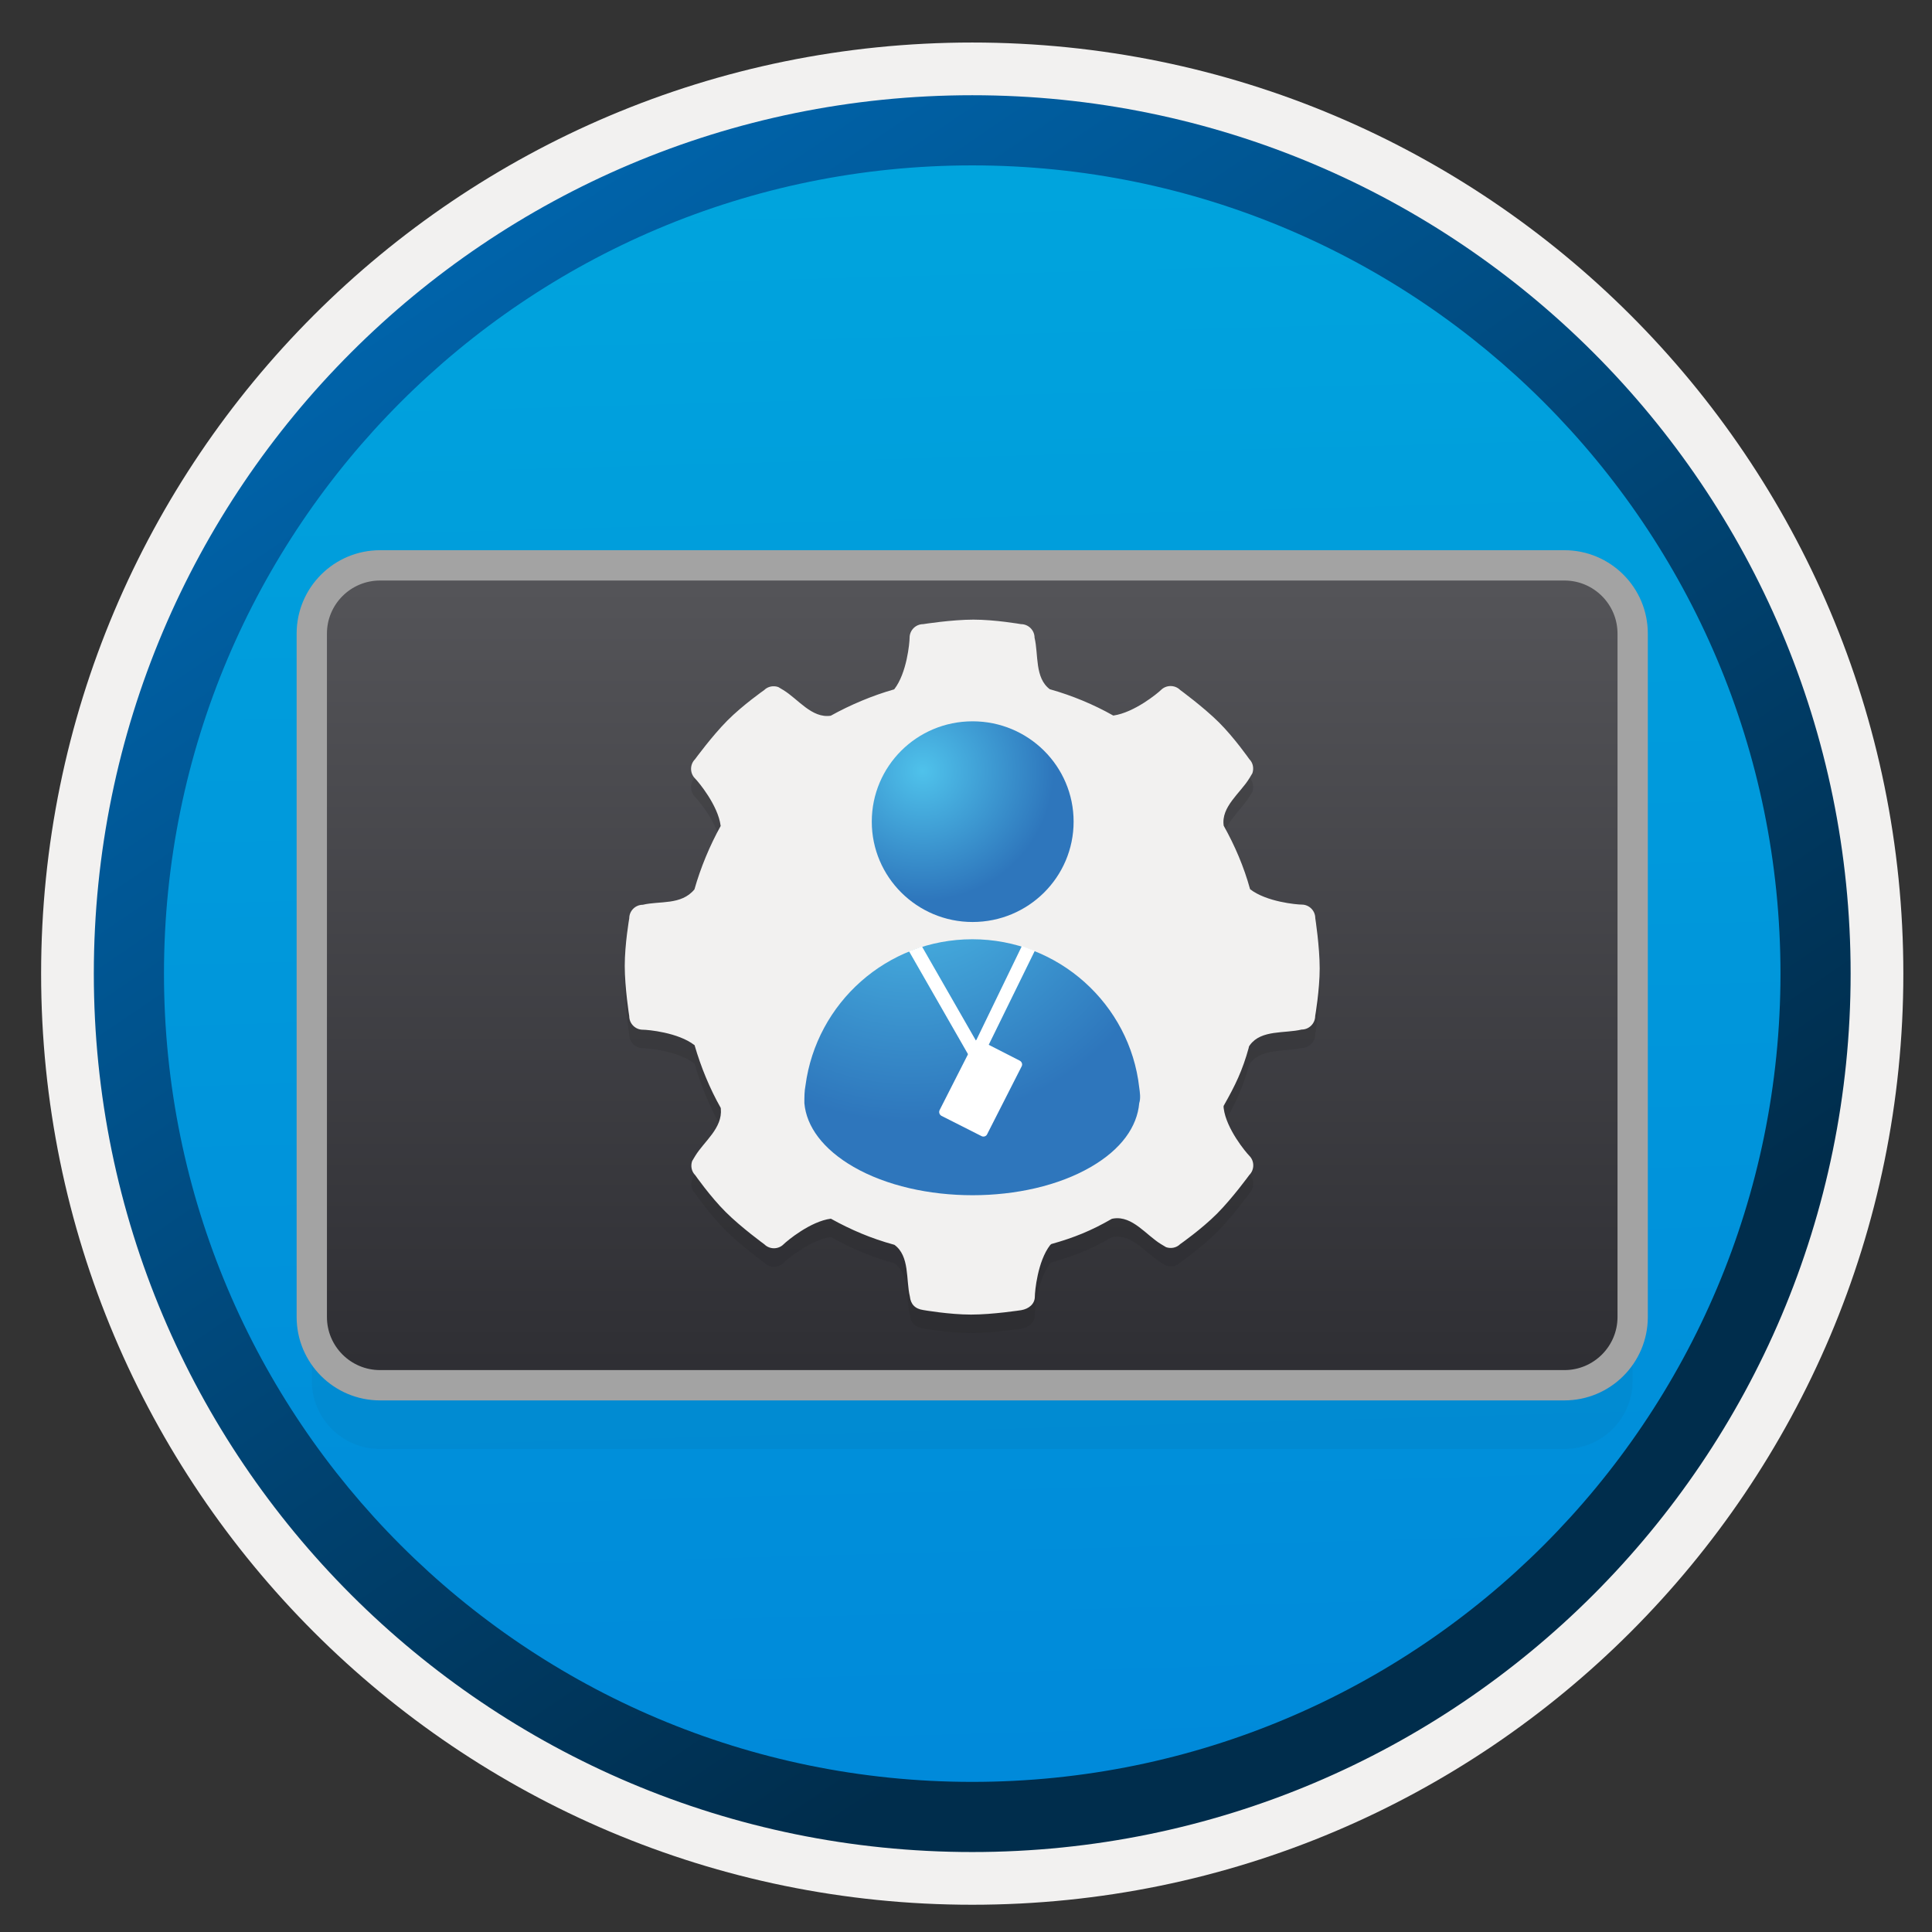
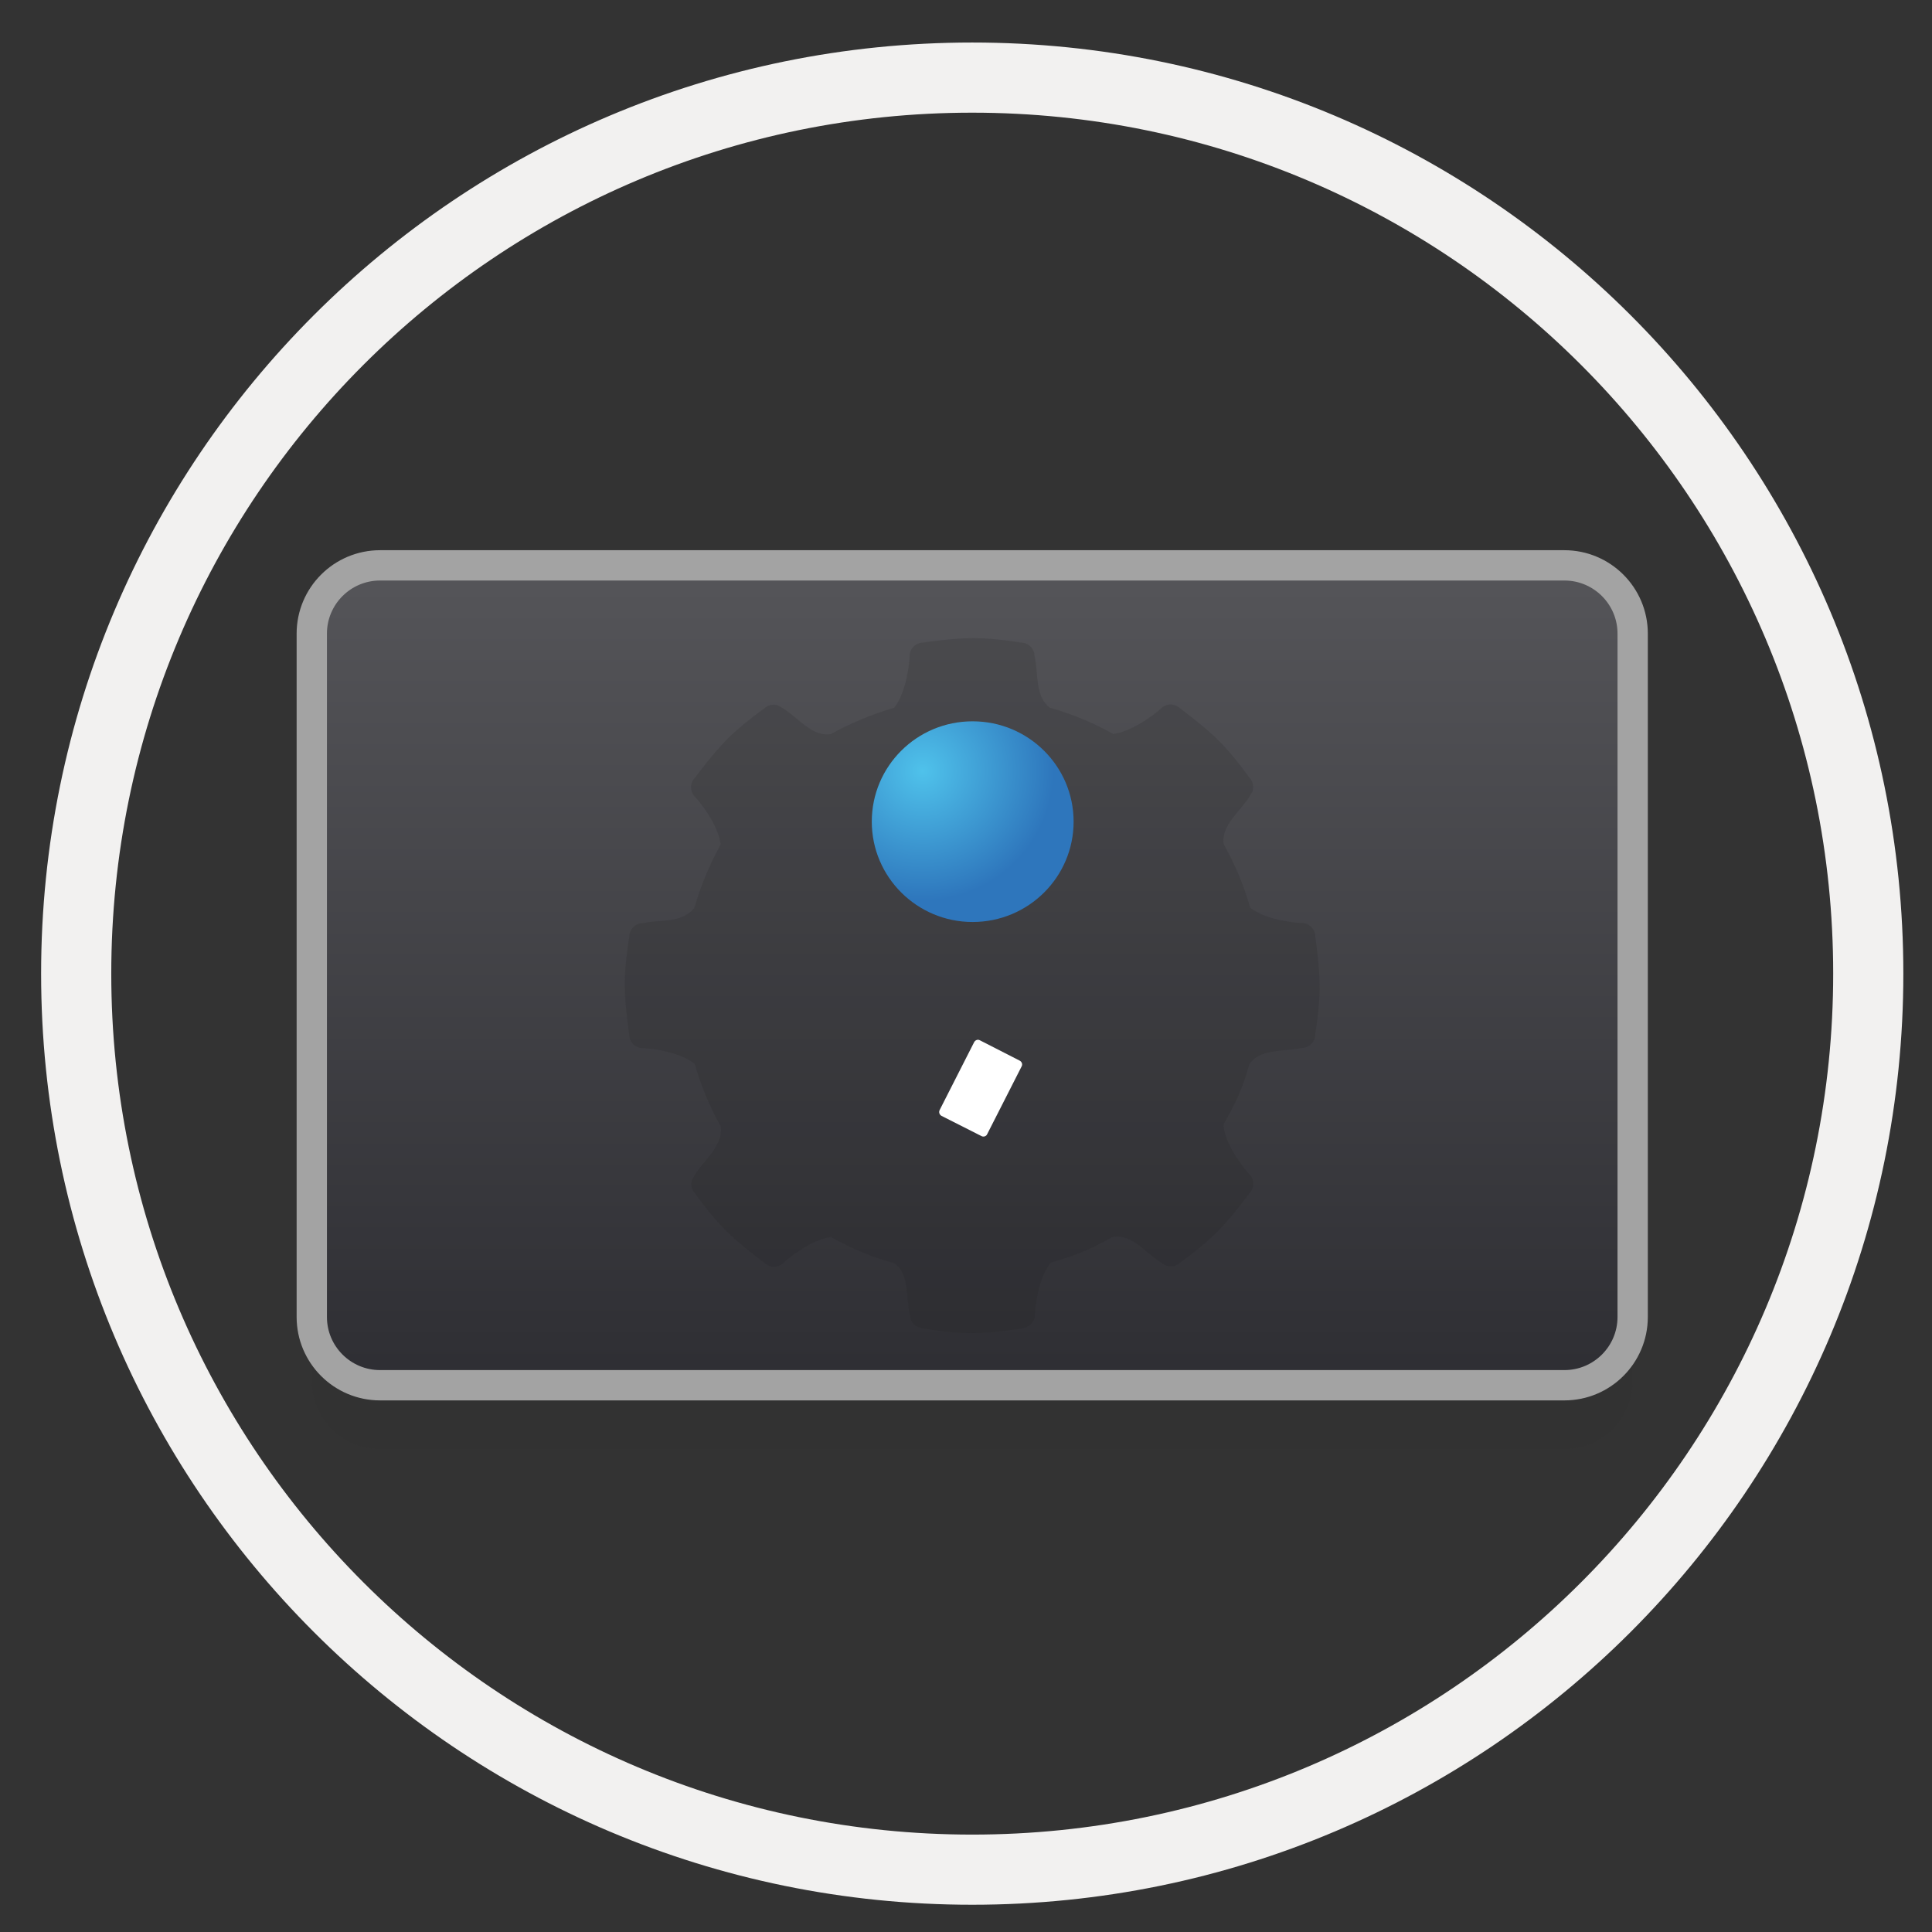
<svg xmlns="http://www.w3.org/2000/svg" width="103" height="103" viewBox="0 0 103 103" fill="none">
  <rect x="0" y="0" width="103" height="103" fill="#333333" stroke="none" />
-   <path d="M51.833 98.717C25.983 98.717 5.022 77.767 5.022 51.907C5.022 26.047 25.983 5.097 51.833 5.097C77.683 5.097 98.642 26.057 98.642 51.907C98.642 77.757 77.683 98.717 51.833 98.717Z" fill="url(#paint0_linear_109_52)" />
  <path fill-rule="evenodd" clip-rule="evenodd" d="M97.732 51.907C97.732 77.257 77.182 97.807 51.832 97.807C26.482 97.807 5.932 77.257 5.932 51.907C5.932 26.557 26.482 6.007 51.832 6.007C77.182 6.007 97.732 26.557 97.732 51.907ZM51.832 2.267C79.252 2.267 101.472 24.487 101.472 51.907C101.472 79.327 79.242 101.547 51.832 101.547C24.412 101.547 2.192 79.317 2.192 51.907C2.192 24.487 24.412 2.267 51.832 2.267Z" fill="#F2F1F0" />
-   <path fill-rule="evenodd" clip-rule="evenodd" d="M94.922 51.907C94.922 75.707 75.632 94.997 51.832 94.997C28.032 94.997 8.742 75.707 8.742 51.907C8.742 28.107 28.032 8.817 51.832 8.817C75.632 8.817 94.922 28.107 94.922 51.907ZM51.832 5.077C77.692 5.077 98.662 26.047 98.662 51.907C98.662 77.767 77.692 98.737 51.832 98.737C25.972 98.737 5.002 77.767 5.002 51.907C5.002 26.047 25.962 5.077 51.832 5.077Z" fill="url(#paint1_linear_109_52)" />
  <g opacity="0.2">
    <path opacity="0.2" d="M20.262 33.541H83.402C85.412 33.541 87.042 35.171 87.042 37.181V73.611C87.042 75.621 85.412 77.251 83.402 77.251H20.262C18.252 77.251 16.622 75.621 16.622 73.611V37.181C16.622 35.171 18.252 33.541 20.262 33.541Z" fill="#1F1D21" />
  </g>
  <path d="M20.262 30.141H83.402C85.412 30.141 87.042 31.771 87.042 33.781V70.211C87.042 72.221 85.412 73.851 83.402 73.851H20.262C18.252 73.851 16.622 72.221 16.622 70.211V33.781C16.622 31.771 18.252 30.141 20.262 30.141Z" fill="url(#paint2_linear_109_52)" stroke="#A3A3A3" stroke-width="1.616" />
  <path opacity="0.15" d="M70.121 49.932C70.121 49.534 69.796 49.209 69.398 49.209C69.137 49.209 67.515 49.067 66.645 48.388C66.645 48.388 66.65 48.378 66.645 48.388C66.315 47.189 65.833 46.068 65.239 45.006C65.086 43.998 66.128 43.265 66.605 42.479C66.689 42.341 66.738 42.263 66.767 42.208C66.856 41.953 66.807 41.658 66.605 41.456C66.605 41.456 65.804 40.311 64.983 39.495C64.162 38.678 62.918 37.769 62.918 37.769C62.638 37.489 62.176 37.489 61.895 37.769C61.709 37.951 60.474 38.968 59.363 39.131C59.349 39.131 59.349 39.131 59.349 39.131C58.316 38.546 57.156 38.064 55.991 37.734H55.976C55.155 37.13 55.371 35.876 55.155 34.981C55.155 34.583 54.831 34.259 54.432 34.259C54.432 34.259 53.056 34.018 51.895 34.018C50.735 34.018 49.216 34.259 49.216 34.259C48.818 34.259 48.493 34.583 48.493 34.981C48.493 35.242 48.351 36.864 47.672 37.734C46.522 38.059 45.312 38.57 44.29 39.141C43.282 39.293 42.549 38.251 41.763 37.774C41.625 37.69 41.547 37.641 41.492 37.612C41.237 37.523 40.942 37.572 40.74 37.774C40.74 37.774 39.595 38.575 38.779 39.396C37.962 40.217 37.053 41.461 37.053 41.461C36.773 41.741 36.773 42.203 37.053 42.484C37.235 42.666 38.282 43.919 38.42 45.011V45.021C37.849 46.043 37.348 47.248 37.023 48.398C37.023 48.398 37.038 48.378 37.023 48.398C36.32 49.254 35.165 49.003 34.27 49.219C33.872 49.219 33.547 49.544 33.547 49.942C33.547 49.942 33.307 51.318 33.307 52.479C33.307 53.639 33.547 55.158 33.547 55.158C33.547 55.556 33.872 55.881 34.27 55.881C34.531 55.881 36.153 56.023 37.023 56.702C37.043 56.692 37.033 56.717 37.033 56.717C37.368 57.872 37.844 59.027 38.425 60.05C38.415 60.065 38.425 60.05 38.429 60.084C38.528 61.136 37.54 61.825 37.063 62.611C36.979 62.749 36.93 62.828 36.901 62.882C36.812 63.137 36.861 63.432 37.063 63.634C37.063 63.634 37.864 64.779 38.685 65.596C39.506 66.417 40.75 67.321 40.75 67.321C41.03 67.602 41.492 67.602 41.773 67.321C41.955 67.139 43.208 66.092 44.3 65.954C44.3 65.954 44.295 65.959 44.314 65.964C45.367 66.549 46.453 67.011 47.643 67.336C47.653 67.341 47.687 67.351 47.687 67.351C48.508 67.956 48.292 69.209 48.508 70.104C48.552 70.507 48.774 70.763 49.231 70.827C49.231 70.827 50.607 71.067 51.768 71.067C52.928 71.067 54.447 70.832 54.447 70.832C54.845 70.763 55.17 70.507 55.17 70.109C55.17 69.848 55.312 68.226 55.991 67.356C55.991 67.356 56.02 67.331 56.05 67.306C57.259 66.967 58.179 66.594 59.245 65.979C59.3 65.959 59.24 65.964 59.368 65.945C60.376 65.792 61.109 66.835 61.895 67.311C62.033 67.395 62.112 67.444 62.166 67.474C62.421 67.562 62.716 67.513 62.918 67.311C62.918 67.311 64.064 66.51 64.88 65.689C65.701 64.868 66.605 63.624 66.605 63.624C66.885 63.344 66.885 62.882 66.605 62.602C66.423 62.42 65.376 61.166 65.239 60.075C65.224 59.961 65.234 59.947 65.248 59.917C65.858 58.84 66.241 58.054 66.576 56.835C66.576 56.835 66.561 56.795 66.64 56.692C67.244 55.871 68.498 56.087 69.393 55.871C69.791 55.871 70.116 55.547 70.116 55.148C70.116 55.148 70.356 53.772 70.356 52.611C70.356 51.451 70.121 49.932 70.121 49.932Z" fill="#1F1D20" />
-   <path d="M70.121 48.949C70.121 48.55 69.796 48.226 69.398 48.226C69.137 48.226 67.515 48.083 66.645 47.405C66.645 47.405 66.65 47.395 66.645 47.405C66.315 46.205 65.833 45.084 65.239 44.022C65.086 43.014 66.128 42.282 66.605 41.495C66.689 41.358 66.738 41.279 66.767 41.225C66.856 40.969 66.807 40.674 66.605 40.473C66.605 40.473 65.804 39.327 64.983 38.511C64.162 37.695 62.918 36.785 62.918 36.785C62.638 36.505 62.176 36.505 61.895 36.785C61.709 36.967 60.474 37.985 59.363 38.147C59.349 38.147 59.349 38.147 59.349 38.147C58.316 37.562 57.156 37.08 55.991 36.751H55.976C55.155 36.146 55.371 34.893 55.155 33.998C55.155 33.6 54.831 33.275 54.432 33.275C54.432 33.275 53.056 33.034 51.895 33.034C50.735 33.034 49.216 33.275 49.216 33.275C48.818 33.275 48.493 33.6 48.493 33.998C48.493 34.258 48.351 35.881 47.672 36.751C46.522 37.075 45.312 37.587 44.29 38.157C43.282 38.309 42.549 37.267 41.763 36.79C41.625 36.707 41.547 36.657 41.492 36.628C41.237 36.54 40.942 36.589 40.74 36.79C40.74 36.79 39.595 37.592 38.779 38.413C37.962 39.234 37.053 40.478 37.053 40.478C36.773 40.758 36.773 41.22 37.053 41.5C37.235 41.682 38.282 42.936 38.42 44.027V44.037C37.849 45.06 37.348 46.264 37.023 47.415C37.023 47.415 37.038 47.395 37.023 47.415C36.32 48.27 35.165 48.019 34.27 48.236C33.872 48.236 33.547 48.56 33.547 48.958C33.547 48.958 33.307 50.335 33.307 51.495C33.307 52.655 33.547 54.175 33.547 54.175C33.547 54.573 33.872 54.897 34.27 54.897C34.531 54.897 36.153 55.04 37.023 55.718C37.043 55.709 37.033 55.733 37.033 55.733C37.368 56.888 37.844 58.044 38.425 59.066C38.415 59.081 38.425 59.066 38.429 59.101C38.528 60.153 37.54 60.841 37.063 61.628C36.979 61.766 36.93 61.844 36.901 61.898C36.812 62.154 36.861 62.449 37.063 62.65C37.063 62.65 37.864 63.796 38.685 64.612C39.506 65.433 40.75 66.338 40.75 66.338C41.03 66.618 41.492 66.618 41.773 66.338C41.955 66.156 43.208 65.109 44.3 64.971C44.3 64.971 44.295 64.976 44.314 64.981C45.367 65.566 46.453 66.028 47.643 66.353C47.653 66.357 47.687 66.367 47.687 66.367C48.508 66.972 48.292 68.226 48.508 69.12C48.552 69.523 48.774 69.779 49.231 69.843C49.231 69.843 50.607 70.084 51.768 70.084C52.928 70.084 54.447 69.848 54.447 69.848C54.845 69.779 55.17 69.523 55.17 69.125C55.17 68.865 55.312 67.242 55.991 66.372C55.991 66.372 56.02 66.347 56.05 66.323C57.259 65.984 58.179 65.61 59.245 64.996C59.3 64.976 59.24 64.981 59.368 64.961C60.376 64.809 61.109 65.851 61.895 66.328C62.033 66.412 62.112 66.461 62.166 66.49C62.421 66.579 62.716 66.529 62.918 66.328C62.918 66.328 64.064 65.526 64.88 64.706C65.701 63.884 66.605 62.641 66.605 62.641C66.885 62.36 66.885 61.898 66.605 61.618C66.423 61.436 65.376 60.182 65.239 59.091C65.224 58.978 65.234 58.963 65.248 58.934C65.858 57.857 66.241 57.07 66.576 55.851C66.576 55.851 66.561 55.812 66.64 55.709C67.244 54.888 68.498 55.104 69.393 54.888C69.791 54.888 70.116 54.563 70.116 54.165C70.116 54.165 70.356 52.788 70.356 51.628C70.356 50.468 70.121 48.949 70.121 48.949Z" fill="#F2F1F0" />
-   <path d="M60.735 57.977C60.239 53.547 56.438 50.074 51.839 50.074C47.276 50.074 43.524 53.475 42.943 57.868C42.883 58.171 42.883 58.51 42.883 58.812C42.992 60.059 43.875 61.269 45.509 62.213C49.007 64.223 54.696 64.223 58.157 62.213C59.791 61.269 60.626 60.059 60.735 58.812C60.82 58.546 60.772 58.243 60.735 57.977Z" fill="url(#paint3_radial_109_52)" />
  <path d="M51.851 49.154C54.829 49.154 57.237 46.757 57.237 43.804C57.237 40.851 54.829 38.455 51.851 38.455C48.874 38.455 46.477 40.851 46.477 43.804C46.477 46.757 48.886 49.154 51.851 49.154Z" fill="url(#paint4_radial_109_52)" />
  <path d="M52.324 60.567L50.194 59.49C50.085 59.43 50.036 59.297 50.097 59.175L51.936 55.557C51.997 55.448 52.13 55.399 52.239 55.46L54.369 56.549C54.478 56.61 54.526 56.743 54.466 56.852L52.626 60.471C52.578 60.58 52.433 60.628 52.324 60.567Z" fill="white" />
-   <path d="M52.07 57.009L48.463 50.715L49.153 50.461L52.033 55.484L54.478 50.437L55.168 50.691L52.07 57.009Z" fill="white" />
  <defs>
    <linearGradient id="paint0_linear_109_52" x1="50.059" y1="-12.882" x2="54.041" y2="132.888" gradientUnits="userSpaceOnUse">
      <stop stop-color="#00ABDE" />
      <stop offset="1" stop-color="#007ED8" />
    </linearGradient>
    <linearGradient id="paint1_linear_109_52" x1="3.262" y1="-19.715" x2="98.79" y2="121.166" gradientUnits="userSpaceOnUse">
      <stop stop-color="#007ED8" />
      <stop offset="0.707" stop-color="#002D4C" />
    </linearGradient>
    <linearGradient id="paint2_linear_109_52" x1="51.829" y1="30.139" x2="51.829" y2="73.842" gradientUnits="userSpaceOnUse">
      <stop stop-color="#555559" />
      <stop offset="1" stop-color="#2E2E33" />
    </linearGradient>
    <radialGradient id="paint3_radial_109_52" cx="0" cy="0" r="1" gradientUnits="userSpaceOnUse" gradientTransform="translate(48.563 45.025) scale(25.422 25.33)">
      <stop stop-color="#4FC2EB" />
      <stop offset="0.585" stop-color="#2E76BC" />
    </radialGradient>
    <radialGradient id="paint4_radial_109_52" cx="0" cy="0" r="1" gradientUnits="userSpaceOnUse" gradientTransform="translate(49.198 41.097) scale(11.923 11.857)">
      <stop stop-color="#4FC2EB" />
      <stop offset="0.585" stop-color="#2E76BC" />
    </radialGradient>
  </defs>
</svg>